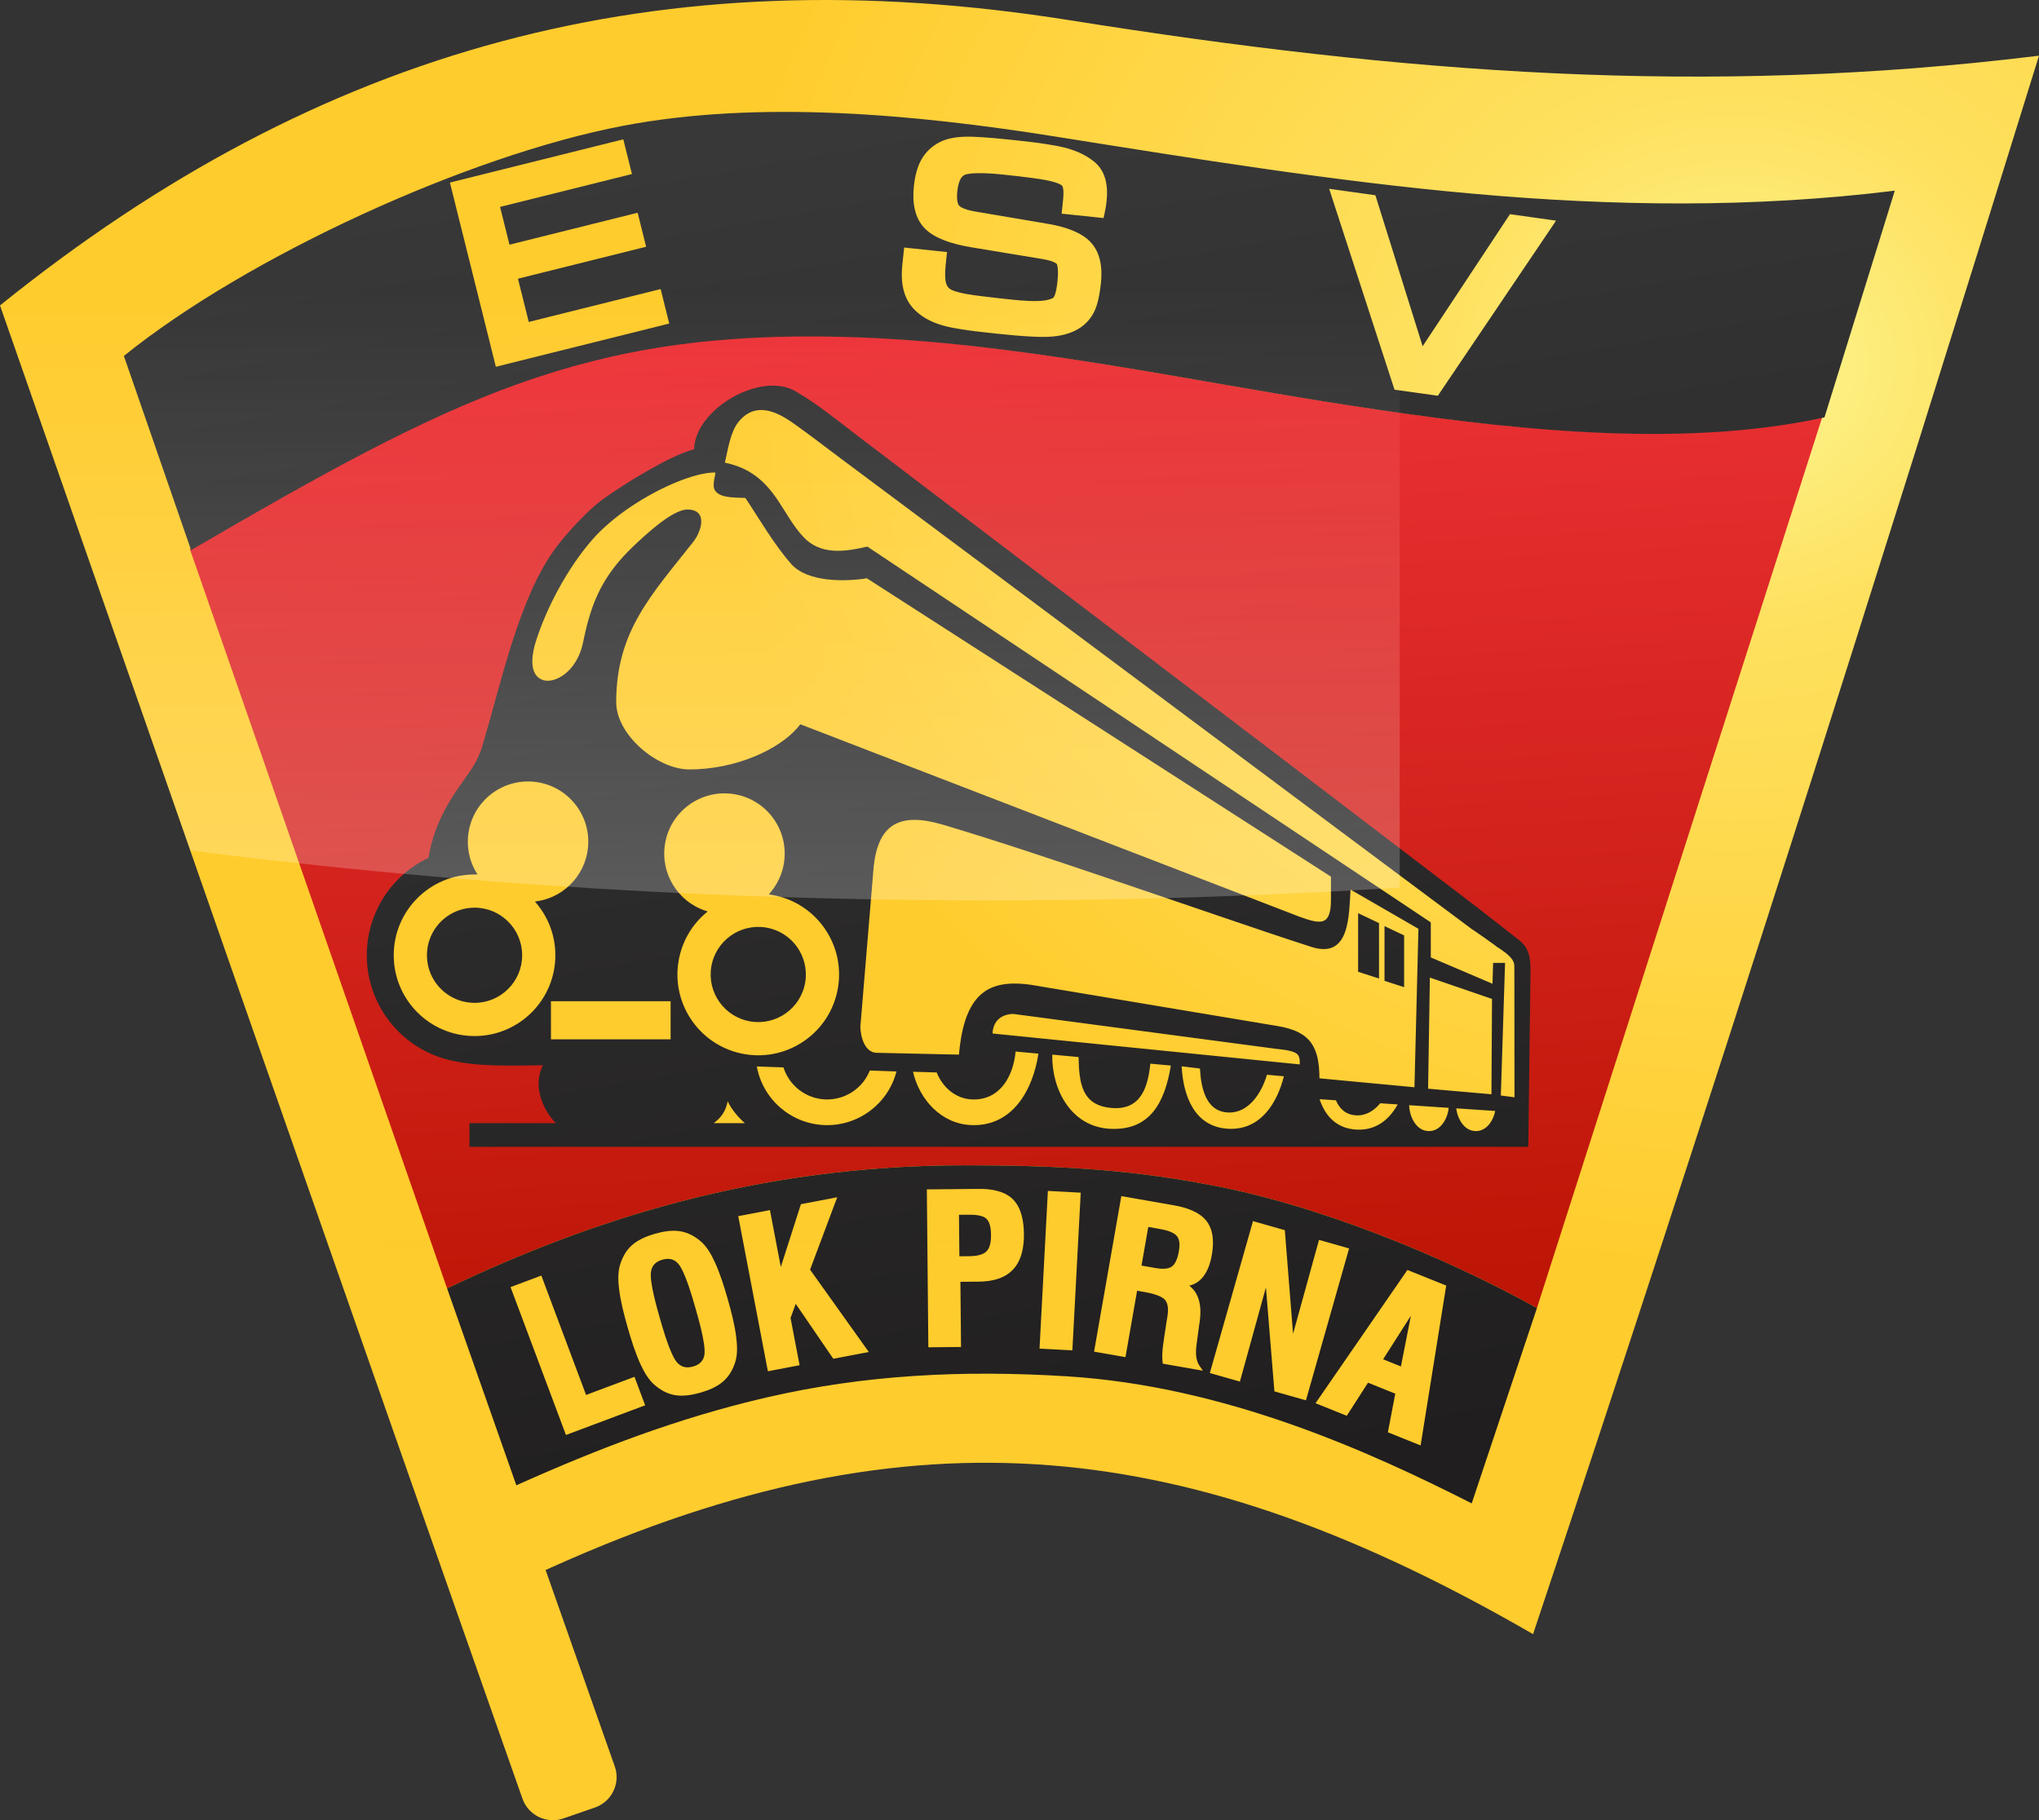
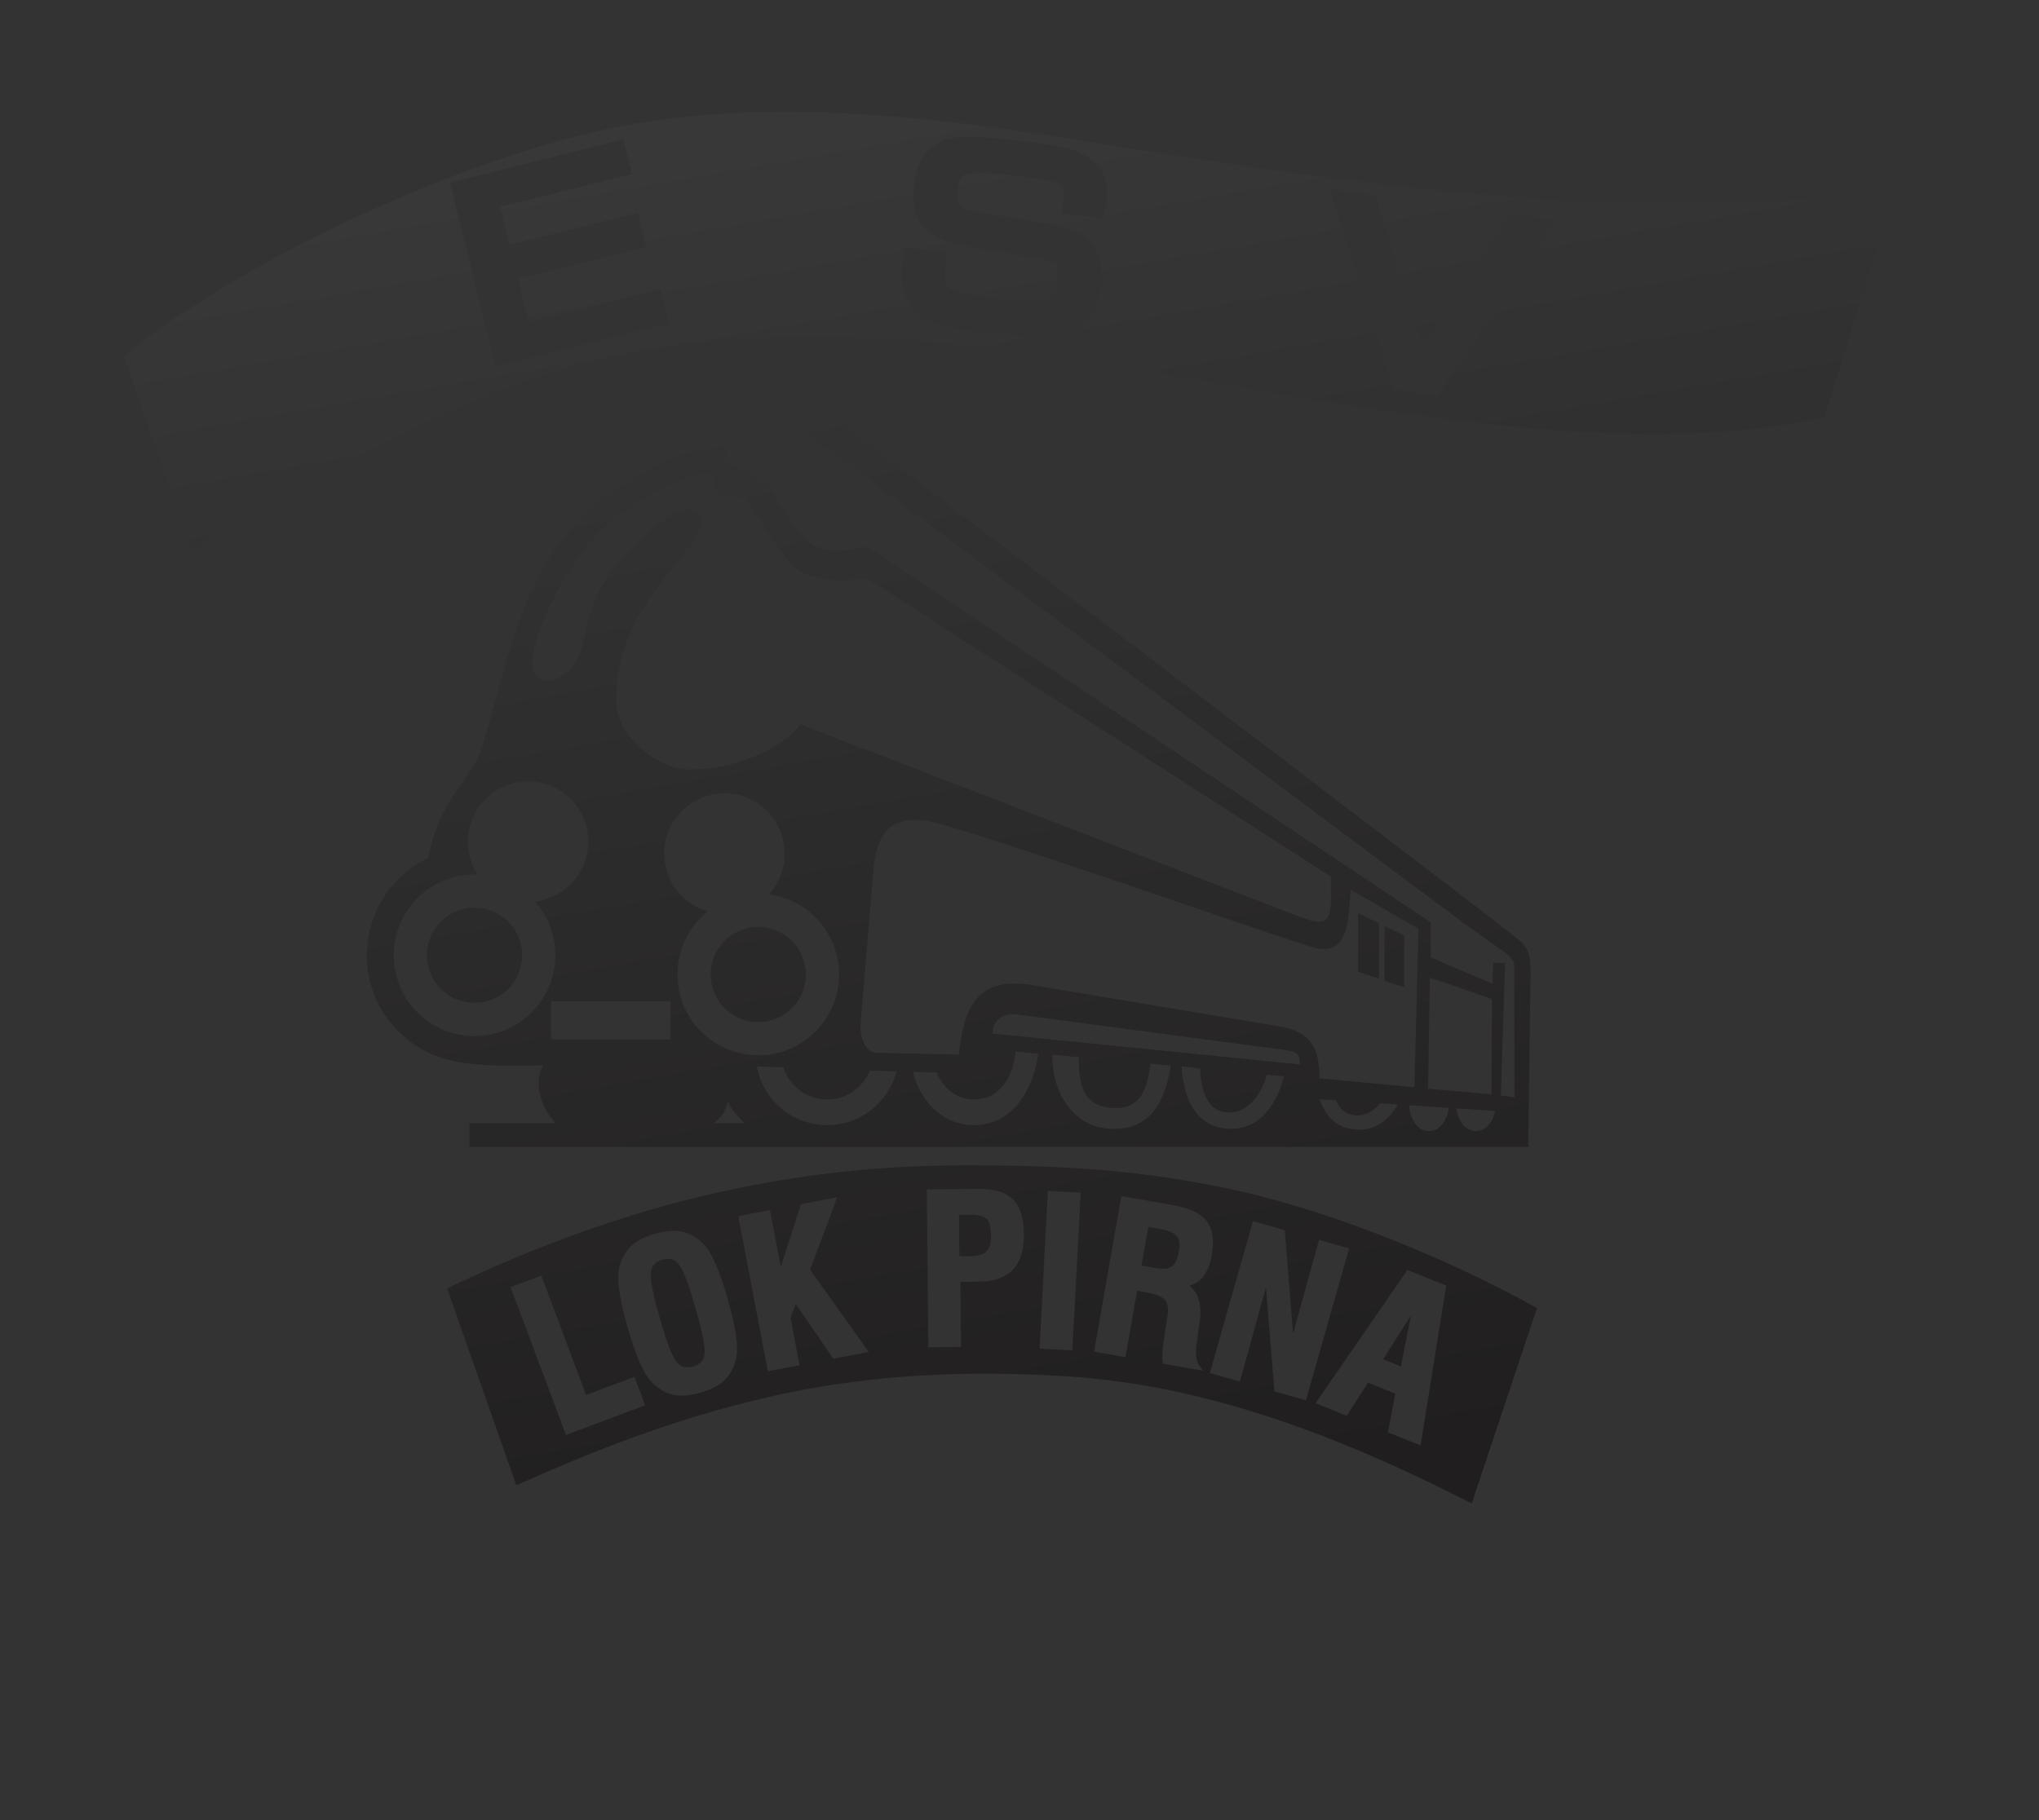
<svg xmlns="http://www.w3.org/2000/svg" xml:space="preserve" width="43.703mm" height="39.023mm" version="1.1" style="shape-rendering:geometricPrecision; text-rendering:geometricPrecision; image-rendering:optimizeQuality; fill-rule:evenodd; clip-rule:evenodd" viewBox="0 0 4370.3 3902.32">
  <rect x="0" y="0" width="4370.3" height="3902.32" fill="#333333" stroke="none" />
  <defs>
    <style type="text/css">
   
    .fil5 {fill:none}
    .fil4 {fill:#FEFEFE}
    .fil1 {fill:#B6922D}
    .fil3 {fill:url(#id5)}
    .fil2 {fill:url(#id6)}
    .fil0 {fill:url(#id7)}
   
  </style>
    <clipPath id="id0">
-       <path d="M-0 654.81c688.06,-554.98 1415.73,-751.11 2292.78,-611.44 713.96,113.71 1360.92,164.16 2077.52,76.04 -348.35,1123.14 -708.69,2258.68 -1084.41,3383.96 -734.1,-424.33 -1325.04,-492.41 -2099.29,-145.2l-17.18 7.7 148.4 421.52c12.57,35.71 -6.71,75.16 -42.48,87.58l-67.98 23.57c-35.76,12.4 -75.01,-6.78 -87.57,-42.48 -375.4,-1066.32 -747.35,-2133.87 -1119.79,-3201.25z" />
+       <path d="M-0 654.81c688.06,-554.98 1415.73,-751.11 2292.78,-611.44 713.96,113.71 1360.92,164.16 2077.52,76.04 -348.35,1123.14 -708.69,2258.68 -1084.41,3383.96 -734.1,-424.33 -1325.04,-492.41 -2099.29,-145.2l-17.18 7.7 148.4 421.52l-67.98 23.57c-35.76,12.4 -75.01,-6.78 -87.57,-42.48 -375.4,-1066.32 -747.35,-2133.87 -1119.79,-3201.25z" />
    </clipPath>
    <mask id="id1">
      <linearGradient id="id2" gradientUnits="userSpaceOnUse" x1="2261.23" y1="4726.23" x2="2270.95" y2="2647.89">
        <stop offset="0" style="stop-opacity:1; stop-color:white" />
        <stop offset="1" style="stop-opacity:0; stop-color:white" />
      </linearGradient>
      <rect style="fill:url(#id2)" x="435.11" y="2297.98" width="3603.69" height="2146.9" />
    </mask>
    <mask id="id3">
      <linearGradient id="id4" gradientUnits="userSpaceOnUse" x1="2105.29" y1="4000.09" x2="2097.53" y2="617.1">
        <stop offset="0" style="stop-opacity:1; stop-color:white" />
        <stop offset="0.141" style="stop-opacity:0.502; stop-color:white" />
        <stop offset="1" style="stop-opacity:0; stop-color:white" />
      </linearGradient>
-       <rect style="fill:url(#id4)" x="-155.28" y="-84.6" width="4703.95" height="2024.9" />
    </mask>
    <linearGradient id="id5" gradientUnits="userSpaceOnUse" x1="2422.34" y1="3214.19" x2="1904.44" y2="248.76">
      <stop offset="0" style="stop-opacity:1; stop-color:#201E1E" />
      <stop offset="1" style="stop-opacity:1; stop-color:#383838" />
    </linearGradient>
    <linearGradient id="id6" gradientUnits="userSpaceOnUse" x1="2092.47" y1="718.56" x2="2220.45" y2="2805.9">
      <stop offset="0" style="stop-opacity:1; stop-color:#ED3237" />
      <stop offset="1" style="stop-opacity:1; stop-color:#BD1506" />
    </linearGradient>
    <radialGradient id="id7" gradientUnits="userSpaceOnUse" gradientTransform="matrix(0.659 -1.765 1.976 0.588 -275 6877)" cx="3714.76" cy="780.46" r="1048.87" fx="3714.76" fy="780.46">
      <stop offset="0" style="stop-opacity:1; stop-color:#FCF794" />
      <stop offset="0.278" style="stop-opacity:1; stop-color:#FEE160" />
      <stop offset="1" style="stop-opacity:1; stop-color:#FFCC2D" />
    </radialGradient>
  </defs>
  <g id="Ebene_x0020_1">
-     <path id="_3d.cdr" class="fil0" d="M-0 654.81c688.06,-554.98 1415.73,-751.11 2292.78,-611.44 713.96,113.71 1360.92,164.16 2077.52,76.04 -348.35,1123.14 -708.69,2258.68 -1084.41,3383.96 -734.1,-424.33 -1325.04,-492.41 -2099.29,-145.2l-17.18 7.7 148.4 421.52c12.57,35.71 -6.71,75.16 -42.48,87.58l-67.98 23.57c-35.76,12.4 -75.01,-6.78 -87.57,-42.48 -375.4,-1066.32 -747.35,-2133.87 -1119.79,-3201.25z" />
    <g style="clip-path:url(#id0)">
      <g id="_3246972718416">
-         <polygon id="_1" class="fil1" style="mask:url(#id1)" points="445.11,4434.88 4028.8,4434.88 4028.8,2307.98 445.11,2307.98 " />
-         <path class="fil2" d="M406.95 1177.11l551.33 1585.07c303.33,-145.06 662.29,-263.95 1109.58,-263.95 176.66,0 339.49,6.75 515.31,40.27 231.1,40.72 509.62,153.32 711.03,265.81l611.77 -1910.73c-7.11,1.56 -14.28,3.07 -21.45,4.51 -2.12,0.43 -4.23,0.86 -6.35,1.28 -6.21,1.23 -12.45,2.42 -18.71,3.55 -3.38,0.61 -6.73,1.2 -10.09,1.79 -3.31,0.58 -6.62,1.14 -9.94,1.68 -5.26,0.89 -10.54,1.73 -15.81,2.57 -4.7,0.72 -9.41,1.44 -14.13,2.13 -1.78,0.24 -3.57,0.52 -5.35,0.76 -294.51,41.77 -629.86,0.03 -913.61,-43.47 -364.29,-55.84 -722.59,-137.65 -1085.36,-147.22 -555.75,-14.66 -838.47,129.82 -1397.86,455.68l-0.36 0.27zm550.29 1091.56c-97.22,-26.32 -168.77,-115.2 -168.77,-220.73 0,-91.74 54.08,-170.88 132.1,-207.29 9.79,-62.14 35.74,-110.26 65.35,-152.71 20.38,-29.2 38.73,-49.75 50.16,-88.06 36.76,-123.07 73.64,-295.48 143.29,-404.18 31.06,-48.47 89.59,-105.94 113.1,-122.74 47.22,-33.77 142.6,-93.48 197.57,-108.15 0,-85.14 140.39,-166.55 213.62,-124.18 45.67,26.44 89.57,62.44 133.67,95.98l891.58 678.09 439.5 335.33 86.34 67.41c26.03,20.31 23.16,48.57 23.16,78.57l-4.62 360.33 -2264.75 0 0 -46.1 188.41 0c-38.2,-35.74 -51.36,-91.24 -29.31,-128.77 -65.24,0.3 -146.75,4.41 -210.4,-12.8z" />
        <path class="fil3" d="M409.56 1179.37c560.94,-326.82 843.66,-471.71 1400.17,-457.03 362.76,9.58 721.08,91.37 1085.38,147.22 317.02,48.61 698.5,95.03 1015.41,25.2l150.74 -486c-614.85,75.62 -1189.96,-18.97 -1799.31,-116.01 -301.25,-47.98 -635.1,-78.6 -926.26,-23.1 -332.67,63.45 -806.05,280.36 -1070.17,493.41l144.04 416.31zm2581 1808.42l-58.4 -23.48 -45.57 70.91 -66.96 -26.91 196.98 -285.69 83.12 33.41 -54.87 342.79 -70.12 -28.19 15.82 -82.84zm-219.06 -128.3l55.63 -201.36 64.47 18.33 -92.5 325.63 -67.59 -19.18 -18.17 -222.92 -55.78 201.9 -64.46 -18.31 92.51 -325.64 68.21 19.38 17.68 222.17zm-222.51 -103.32c23.32,17.9 26.63,48.04 22.3,78 -0.25,1.42 -0.49,2.78 -0.74,4.09l-5.78 43.17c-1.24,9.22 -2.02,19.66 -0.57,28.9 1.09,6.95 3.63,13.42 7.69,19.18l6.38 9.07 -86.05 -15.07 -0.41 -3.39c-0.83,-6.87 -0.89,-13.86 -0.46,-20.76 0.66,-10.59 2.31,-21.48 3.88,-31.97l5.1 -34.2 1.52 -8.63c1.96,-11.17 3.37,-27.66 -4.28,-37.19 -8.24,-10.26 -32.09,-15.29 -44.27,-17.42l-16.11 -2.82 -24.94 142.35 -67.29 -11.78 58.44 -333.45 112.73 19.76c24.66,4.32 54.23,13.24 70.11,34.04 15.6,20.43 15.36,48.22 11.13,72.37 -3.1,17.71 -9.16,36.57 -21.51,50.09 -7.56,8.29 -16.65,13.42 -26.87,15.66zm-320.91 135.06l17.9 -338.05 70.39 3.74 -17.9 338.05 -70.39 -3.74zm-169.59 -143.2l1.33 139.71 -70.05 0.66 -3.21 -338.51 111.08 -1.05c25.28,-0.25 54.84,3.75 73.57,22.51 18.79,18.82 23.16,48.97 23.4,74.37 0.25,26.58 -4.44,55.84 -23.33,75.95 -18.7,19.91 -46.32,25.73 -72.63,25.98l-40.16 0.38zm-384.94 -31.83l43.09 -134.57 77.81 -14.85 -58.17 155.21 125.87 176.51 -76.09 14.52 -80.53 -117.77 -11.1 30.25 19.36 101.34 -67.95 12.98 -63.52 -332.52 67.94 -12.96 23.29 121.86zm-328.2 129.81c-7.6,-26.57 -15.08,-55.1 -18.47,-82.55 -2,-16.29 -2.81,-35.58 2.01,-51.46 4.89,-16.1 12.77,-30.99 25.44,-42.31 13.6,-12.16 32.12,-19.7 49.46,-24.65 17.33,-4.95 37.07,-8.38 55.02,-5.23 16.79,2.93 31.47,11.26 44.18,22.4 12.54,11 21.97,28.06 28.87,43.03 11.54,25.05 20.23,52.99 27.8,79.47 7.56,26.46 14.97,54.78 18.34,82.13 2.01,16.26 3.07,35.91 -1.67,51.79 -4.83,16.22 -12.94,31.02 -25.65,42.4 -13.58,12.17 -32.14,19.7 -49.47,24.66 -17.34,4.96 -37.04,8.36 -55.01,5.22 -16.74,-2.93 -31.3,-11.37 -43.96,-22.46 -12.49,-10.93 -22.01,-27.74 -28.92,-42.62 -11.64,-25.09 -20.37,-53.26 -27.97,-79.82zm-89.18 144.56l103.75 -38.87 22.88 61.09 -169.76 63.61 -118.76 -317.01 66 -24.74 95.89 255.92zm1708.34 -76.47l38.15 15.34 21.37 -108.69 -59.52 93.35zm-517.87 -200.88l30.21 5.3c10.41,1.83 25.81,3.25 34.97,-3.36 9.19,-6.63 13.14,-22.46 14.98,-32.94 1.76,-10.06 2.64,-23.72 -4.25,-32.22 -7.41,-9.14 -25.26,-13.29 -36.22,-15.21l-25.17 -4.42 -14.52 82.85zm-390.35 -19.89l21.04 -0.2c11.58,-0.12 28.26,-1.64 37,-10.3 8.53,-8.44 9.9,-23.82 9.8,-35.12 -0.11,-10.65 -1.44,-26.66 -9.56,-34.62 -8.3,-8.15 -26.39,-9 -37.22,-8.9l-21.9 0.21 0.84 88.93zm-641.88 133c6.16,21.55 21.93,77.07 36.35,94.08 9.4,11.09 21.19,13.06 34.86,9.16 13.36,-3.82 22.19,-11.53 24.25,-25.6 3.16,-21.68 -13.16,-78.22 -19.23,-99.45 -6.18,-21.63 -22.09,-77.71 -36.5,-94.81 -9.24,-10.97 -20.96,-12.96 -34.45,-9.1 -13.54,3.86 -22.38,11.73 -24.44,25.96 -3.2,22.08 12.98,78.17 19.16,99.76zm-342.6 -2382.72l20.2 80.97 274.69 -68.48 18.18 72.91 -274.69 68.49 23.14 92.72 282.66 -70.49 18.41 73.92 -12.62 3.15c-115.46,28.73 -230.94,57.43 -346.36,86.35l-12.63 3.17 -98.46 -394.91 12.61 -3.15c115.45,-28.86 230.92,-57.62 346.39,-86.38l12.62 -3.14 18.56 74.4 -282.7 70.47zm1207.02 -38.11l-0.24 -1.36c-0.26,-1.54 -0.68,-3.26 -1.37,-4.67 -0.27,-0.55 -0.68,-1.26 -1.14,-1.69 -2.02,-1.85 -5.65,-3.49 -8.14,-4.51 -5.91,-2.43 -12.35,-4.16 -18.57,-5.56 -11.78,-2.65 -24.14,-4.41 -36.09,-6.04 -20.15,-2.76 -40.41,-5.02 -60.64,-7.14 -19.47,-2.04 -39.91,-3.75 -59.49,-3.19 -6.65,0.19 -20.44,0.87 -26.45,4 -3.88,2.01 -6.59,5.75 -8.5,9.57 -3.76,7.46 -5.48,16.85 -6.34,25.09 -0.73,6.96 -1.08,14.78 0.17,21.71 0.53,2.94 1.57,6.73 3.57,9.07 2.32,2.72 7.11,4.99 10.34,6.3 8.06,3.29 17.33,5.24 25.89,6.69l153.02 25.89c18.47,3.12 37.37,7.62 54.73,14.78 14,5.78 27.74,13.7 38.16,24.86 10.19,10.92 16.53,24.2 19.87,38.68 3.7,15.96 3.73,32.9 2.03,49.12 -1.17,11.19 -2.79,22.43 -5.24,33.41 -1.97,8.82 -4.56,17.86 -8.4,26.05 -3.35,7.19 -7.58,13.91 -12.71,19.96 -5.13,6.05 -11.07,11.32 -17.64,15.76 -8.32,5.63 -17.5,9.83 -27.05,12.88 -10.32,3.29 -21.07,5.23 -31.85,6.25 -14.85,1.4 -30.72,0.89 -45.61,0.15 -22.85,-1.13 -45.75,-3.23 -68.5,-5.63l-24.39 -2.57c-19.55,-2.07 -39.16,-4.4 -58.57,-7.51 -13.33,-2.13 -27.19,-4.64 -40.15,-8.45 -9.7,-2.86 -19.2,-6.48 -28.22,-11.05 -8.38,-4.25 -16.32,-9.35 -23.29,-15.22 -7.06,-5.67 -13.24,-12.29 -18.32,-19.78 -5.05,-7.44 -8.86,-15.61 -11.52,-24.19 -2.83,-9.09 -4.37,-18.55 -4.99,-28.04 -0.67,-10.57 -0.25,-21.25 0.86,-31.78l3.87 -36.66 91.85 9.65 -2.69 25.51c-0.9,8.61 -1.52,17.46 -1.25,26.13 0.15,5.01 0.59,10.81 2.06,15.63 0.88,2.88 2.17,5.61 4.05,7.96 1.76,2.22 3.98,3.96 6.45,5.32 3.31,1.82 7.4,3.18 11.01,4.27 6.3,1.9 12.81,3.36 19.27,4.61 11.96,2.31 24.36,3.87 36.43,5.37 21.15,2.65 42.35,4.97 63.53,7.19 11.98,1.25 24.03,2.31 36.06,2.82 8.6,0.35 17.43,0.52 26.02,-0.09 5.72,-0.41 11.56,-1.2 17.1,-2.7 3.26,-0.87 6.86,-2.12 9.71,-3.96 0.29,-0.19 0.71,-0.77 0.9,-1.05 1.12,-1.62 2.01,-3.66 2.61,-5.25 1.28,-3.64 2.2,-7.49 2.95,-11.28 1.06,-5.35 1.8,-10.8 2.37,-16.24 1.01,-9.52 1.77,-20.14 0.75,-29.7 -0.21,-1.96 -0.93,-7.29 -1.97,-8.85 -1.72,-2.02 -6,-3.96 -8.38,-4.91 -7.11,-2.86 -15.25,-4.59 -22.79,-5.83l-150.18 -24.82c-20.16,-3.33 -40.94,-7.93 -60.04,-15.3 -14.93,-5.77 -30.07,-13.72 -41.39,-25.23 -10.86,-11.03 -17.63,-24.66 -21.28,-39.62 -4.01,-16.41 -4.11,-33.86 -2.35,-50.59 1.11,-10.67 2.89,-21.37 5.74,-31.72 2.5,-9.1 5.88,-18.09 10.59,-26.29 4.44,-7.77 9.95,-14.82 16.44,-20.98 6.6,-6.28 14.07,-11.52 22.13,-15.75 7.31,-3.84 15.26,-6.43 23.31,-8.24 9,-2.01 18.24,-3.07 27.44,-3.51 12.94,-0.61 26.38,0.05 39.31,0.85 19.38,1.2 38.78,3.05 58.08,5.08l17.54 1.84c21.69,2.28 43.43,4.84 64.99,8.21 14.49,2.27 29.6,4.89 43.71,8.95 10.46,3 20.74,6.77 30.52,11.54 9.04,4.41 17.59,9.74 25.49,15.98 5.87,4.64 11.02,10.1 15.16,16.34 4.2,6.33 7.34,13.28 9.47,20.56 2.21,7.51 3.39,15.31 3.85,23.12 0.5,8.58 0.18,17.19 -0.75,25.72 -0.92,8.39 -2.17,16.51 -4.01,24.76l-2.53 11.3 -89.79 -9.43 2.89 -27.71c0.55,-5.3 1,-10.72 1.02,-16.06 0.01,-2.84 -0.06,-5.91 -0.49,-8.78zm770.39 336.79l187.18 -283.14 98.8 13.89 -11.66 17.27c-79.13,117.07 -158.27,234.14 -237.19,351.36l-4.54 6.74 -92.89 -13.03 -140.09 -430.68 99.14 13.92 101.25 323.67zm-2090.94 2019.89l148.42 422.09c177.04,-79.4 347.32,-144.44 535.3,-188.08 211.92,-49.21 421.87,-59.28 643.49,-45.65 341.9,21.03 650.98,162.02 868.9,272.5l139.81 -418.73c-201.41,-112.49 -479.93,-225.09 -711.02,-265.81 -175.83,-33.52 -338.67,-40.27 -515.33,-40.27 -447.28,0 -806.24,118.91 -1109.57,263.95zm-39.84 -923.13c9.26,-57.35 32.57,-105.13 65.57,-152.44 21.03,-30.17 38.93,-50.87 49.84,-87.4 19.68,-65.93 36.29,-132.69 56.52,-198.51 21.28,-69.25 47.81,-145.05 87.02,-206.26 10.6,-16.54 23.02,-32.31 35.8,-47.22 13.78,-16.1 28.46,-31.65 43.69,-46.39 10.49,-10.13 22.35,-21.28 34.23,-29.79 29.84,-21.32 61.55,-41.42 93.31,-59.76 30.33,-17.5 69.3,-38.82 103.31,-48.28 1.92,-86.01 142.58,-167.52 217.09,-124.4 47.34,27.4 90.45,63.1 133.92,96.15l891.59 678.09 439.51 335.33 86.36 67.42c26.86,20.98 24.05,49.88 24.05,80.45l-4.65 362.64 -2269.42 0 0 -50.78 185.04 0c-30.63,-31.51 -48.8,-83.29 -27.57,-124.06 -66.48,0.46 -143.03,4.41 -207.01,-12.92 -100.58,-27.23 -170.52,-118.8 -170.52,-222.98 0,-89.56 51.69,-170.72 132.32,-208.89zm232.27 93.13c63.22,-9.31 110.19,-63.78 110.19,-127.72 0,-71.3 -57.82,-129.11 -129.11,-129.11 -71.29,0 -129.1,57.81 -129.1,129.11 0,23.58 6.36,46.55 18.57,66.73l2.17 3.61 -4.19 -0.05c-0.72,0 -1.42,-0.03 -2.13,-0.03 -95.65,0 -173.21,77.58 -173.21,173.22 0,95.65 77.56,173.2 173.21,173.2 95.65,0 173.21,-77.55 173.21,-173.2 0,-41.14 -14.45,-80.56 -41.05,-111.94l-2.73 -3.21 4.17 -0.61zm-232.44 141.15l-0.03 -0.08c-2.1,-8.27 -3.16,-16.77 -3.16,-25.31 0,-8.64 1.08,-17.25 3.25,-25.63l0.52 -1.99 0.02 0c0.52,-1.89 1.11,-3.75 1.73,-5.59 14.03,-40.84 52.69,-68.81 96.51,-68.81 56.34,0 102.03,45.68 102.03,102.02 0,56.34 -45.69,102.03 -102.03,102.03 -43.82,0 -82.48,-28.01 -96.51,-68.84 -0.62,-1.84 -1.21,-3.68 -1.73,-5.57l-0.02 0 -0.52 -2c-0.03,-0.07 -0.04,-0.16 -0.06,-0.23zm678.29 334.57c-14.08,-12.16 -29.07,-29.9 -36.78,-46.88 -3.58,15.96 -9.34,28.81 -22.36,40.51 -2.44,2.19 -4.97,4.27 -7.49,6.37l66.63 0zm-82.99 -451.14c-31.46,26.5 -52.28,62.94 -59.16,103.52 -15.95,94.29 47.58,183.73 141.89,199.69 94.31,15.96 183.73,-47.57 199.69,-141.89 15.96,-94.31 -47.58,-183.72 -141.88,-199.68 -0.7,-0.13 -1.39,-0.23 -2.1,-0.34l-4.18 -0.64 2.77 -3.18c15.41,-17.88 25.52,-39.46 29.45,-62.73 11.9,-70.28 -35.46,-136.93 -105.76,-148.83 -70.29,-11.89 -136.94,35.46 -148.83,105.75 -10.67,63.05 26.54,124.59 87.32,144.31l4.02 1.3 -3.23 2.72zm128.66 31.83c55.55,9.38 92.97,62.07 83.57,117.62 -9.4,55.54 -62.07,92.98 -117.63,83.57 -55.54,-9.41 -92.97,-62.08 -83.56,-117.62 9.4,-55.55 62.07,-92.98 117.62,-83.57zm485.14 227.09l658.46 66.3c0.32,-6.72 0.16,-15.17 -3.85,-20.41 -7.38,-9.62 -34.51,-11.54 -45.6,-12.85l-564 -74.94c-26.44,0.05 -44.12,15.76 -45.01,41.9zm1069.33 130.26l1.21 -204.39 -133.19 -45.74 -3.8 238.2 135.78 11.93zm-165.02 -15.03l8.53 -339.68 -145.45 -84.05c-3.87,53.77 -0.39,149.69 -83.73,122.93 -63.91,-20.52 -127.53,-42.28 -191.07,-63.91 -81.59,-27.76 -163.13,-55.7 -244.77,-83.28 -116.89,-39.5 -234.4,-79.11 -352.6,-114.44 -94.7,-28.31 -142.35,-2.55 -150.57,96.41l-27.93 335.93c0,20.75 9.15,56.25 35.38,56.25l175.84 3.89c4.32,-45.96 14.64,-108.08 55.8,-135.73 28.27,-19 65.26,-18.55 97.72,-14.1l530.8 88.8c70.49,11.81 88.06,46.02 88.42,111.82l203.63 19.16zm-120.77 -247.53l0 -125.7 44.81 21.3 0 118.83 -44.81 -14.43zm56.58 19.42l0 -117.4 42.04 19.99 0 110.95 -42.04 -13.54zm-1433.97 -1089.72c-23.59,-0.89 -57.17,10.11 -78.49,18.56 -65.32,25.83 -141.48,73.93 -187.4,127.45 -51.17,59.66 -96.13,142.63 -119.53,217.32 -6.98,22.25 -15.66,65.96 11.1,79.6 16.44,8.37 36.95,0 50.45,-10.29 21.6,-16.43 34.81,-42.26 40.07,-68.49 17.76,-88.62 42.98,-144.85 109.76,-207.99 23.25,-21.99 81.49,-76.9 113.82,-76.9 44.46,0 30.61,46.38 12.53,69.38 -88.49,112.58 -165.11,190.65 -165.11,343.55 0,70.88 88.83,144.3 156.76,144.3 47.4,0 96.22,-9.8 140.02,-27.93 35.08,-14.53 73.13,-37.23 96.8,-67.53l1.06 -1.37 1069.74 412.52c46.24,16.75 67.58,20.17 67.58,-36.83l0 -49 -994.73 -639.68c-47.56,7.82 -127.92,8.37 -162.29,-30.84 -37.2,-42.44 -66.68,-94.3 -98.07,-141.32 -20.33,-1.5 -68.02,2.41 -68.02,-27.37 0,-10.43 2.82,-17.72 3.95,-27.14zm1712.56 1339.37l-0.3 -279.72c-0.09,-6.49 -0.98,-10.53 -4.83,-15.98 -7.37,-10.47 -22.44,-20.57 -33.09,-27.28l-0.16 -0.11 -0.14 -0.13c-2.62,-2.33 -6.25,-4.72 -9.1,-6.81 -5.61,-4.05 -11.25,-8.06 -16.9,-12.06 -5.7,-4.02 -11.42,-8.02 -17.18,-11.98 -2.81,-1.96 -6.37,-4.63 -9.35,-6.25l-0.15 -0.08 -1352.18 -1008.64c-34.95,-26.03 -69.05,-52.8 -104.85,-77.78 -38.38,-26.76 -81.79,-43.35 -115.88,0.04 -16.84,21.44 -21.95,59.21 -28.31,86.15 53.65,11.55 85.06,37.79 114.98,82.87 17.32,26.07 32.02,53.81 53.65,76.79 36.72,39.04 88.67,31.49 135.68,20.52l0.99 -0.23 1207.76 805.69 0 75.12 132.26 56.44 1.29 -44.67 25.62 0 -9.07 284.23 29.26 3.87zm-2065.19 -124.24l256.44 0 0 -81.77 -256.44 0 0 81.77zm441.24 58.11c12.79,70.58 73.3,123.11 145.33,125.7 71.93,2.59 136.16,-45.54 153.96,-114.93l-57.09 -2.07c-15.25,38.48 -53.33,63.49 -94.9,62.01 -41.65,-1.49 -77.74,-29.13 -90.2,-68.66l-57.1 -2.05zm334.76 11.37c13.7,59.76 60.74,111.71 124.58,114.32 89,3.67 132.5,-75.7 144.24,-153.14l-48.89 -4.52c-4.98,52.95 -33.55,105.15 -93.67,102.68 -35.02,-1.45 -62.94,-26.15 -75.5,-57.84l-50.76 -1.5zm552.64 -13.29l-43.95 -4.05c-5.1,49.14 -19.36,98.28 -79.3,95.2 -68.71,-3.53 -73.39,-54.88 -74.49,-109.38l-56.41 -5.21c-1.49,75.06 40.48,154.5 123.23,158.99 88.54,4.82 118.38,-59.78 130.92,-135.55zm242.28 23.01l-36.31 -3.35c-10.9,37.88 -38.67,82.95 -83.16,80.99 -49.02,-2.17 -58.11,-54.88 -60.42,-94.29l-39.2 -4.72c3.23,63.18 27.38,130.67 100.86,133.93 67.54,2.99 103.53,-54.03 118.23,-112.56zm243.9 60.33l-37.46 -2.51c-12.79,15.77 -30.14,26.86 -51.07,25.92 -21.75,-0.94 -35.67,-13.12 -43.89,-32.27l-35 -2.34c12.7,37.72 37.95,63.33 80.01,65.2 40.1,1.78 68.97,-20.46 87.41,-54zm24.56 1.64c0.62,24.05 14.81,55.56 42.57,55.56 25.5,0 39.95,-27.26 42.23,-49.88l-84.8 -5.68zm101.02 6.75c2.6,22.35 17.03,48.81 42.12,48.81 23,0 37.34,-22.72 41.3,-43.22l-83.42 -5.59z" />
        <path class="fil4" style="mask:url(#id3)" d="M229.45 1799.07c594.63,85.09 1231.1,131.23 1892.87,131.23 654.84,0 1284.95,-45.16 1874.27,-128.53 183.84,-576 364.4,-1151.62 542.08,-1724.31l-0.67 0.03c-771.35,110.15 -1468.44,46.16 -2237.46,-97.53 -103.96,-19.42 -206,-33.74 -306.23,-42.85 -103.44,-6.58 -205.38,-10.49 -305.88,-11.71l-0.27 0.01c-672.02,11.12 -1265.66,273.34 -1833.44,799.67 124.92,358 249.78,716.01 374.73,1073.99z" />
      </g>
    </g>
    <path class="fil5" d="M-0 654.81c688.06,-554.98 1415.73,-751.11 2292.78,-611.44 713.96,113.71 1360.92,164.16 2077.52,76.04 -348.35,1123.14 -708.69,2258.68 -1084.41,3383.96 -734.1,-424.33 -1325.04,-492.41 -2099.29,-145.2l-17.18 7.7 148.4 421.52c12.57,35.71 -6.71,75.16 -42.48,87.58l-67.98 23.57c-35.76,12.4 -75.01,-6.78 -87.57,-42.48 -375.4,-1066.32 -747.35,-2133.87 -1119.79,-3201.25z" />
  </g>
</svg>